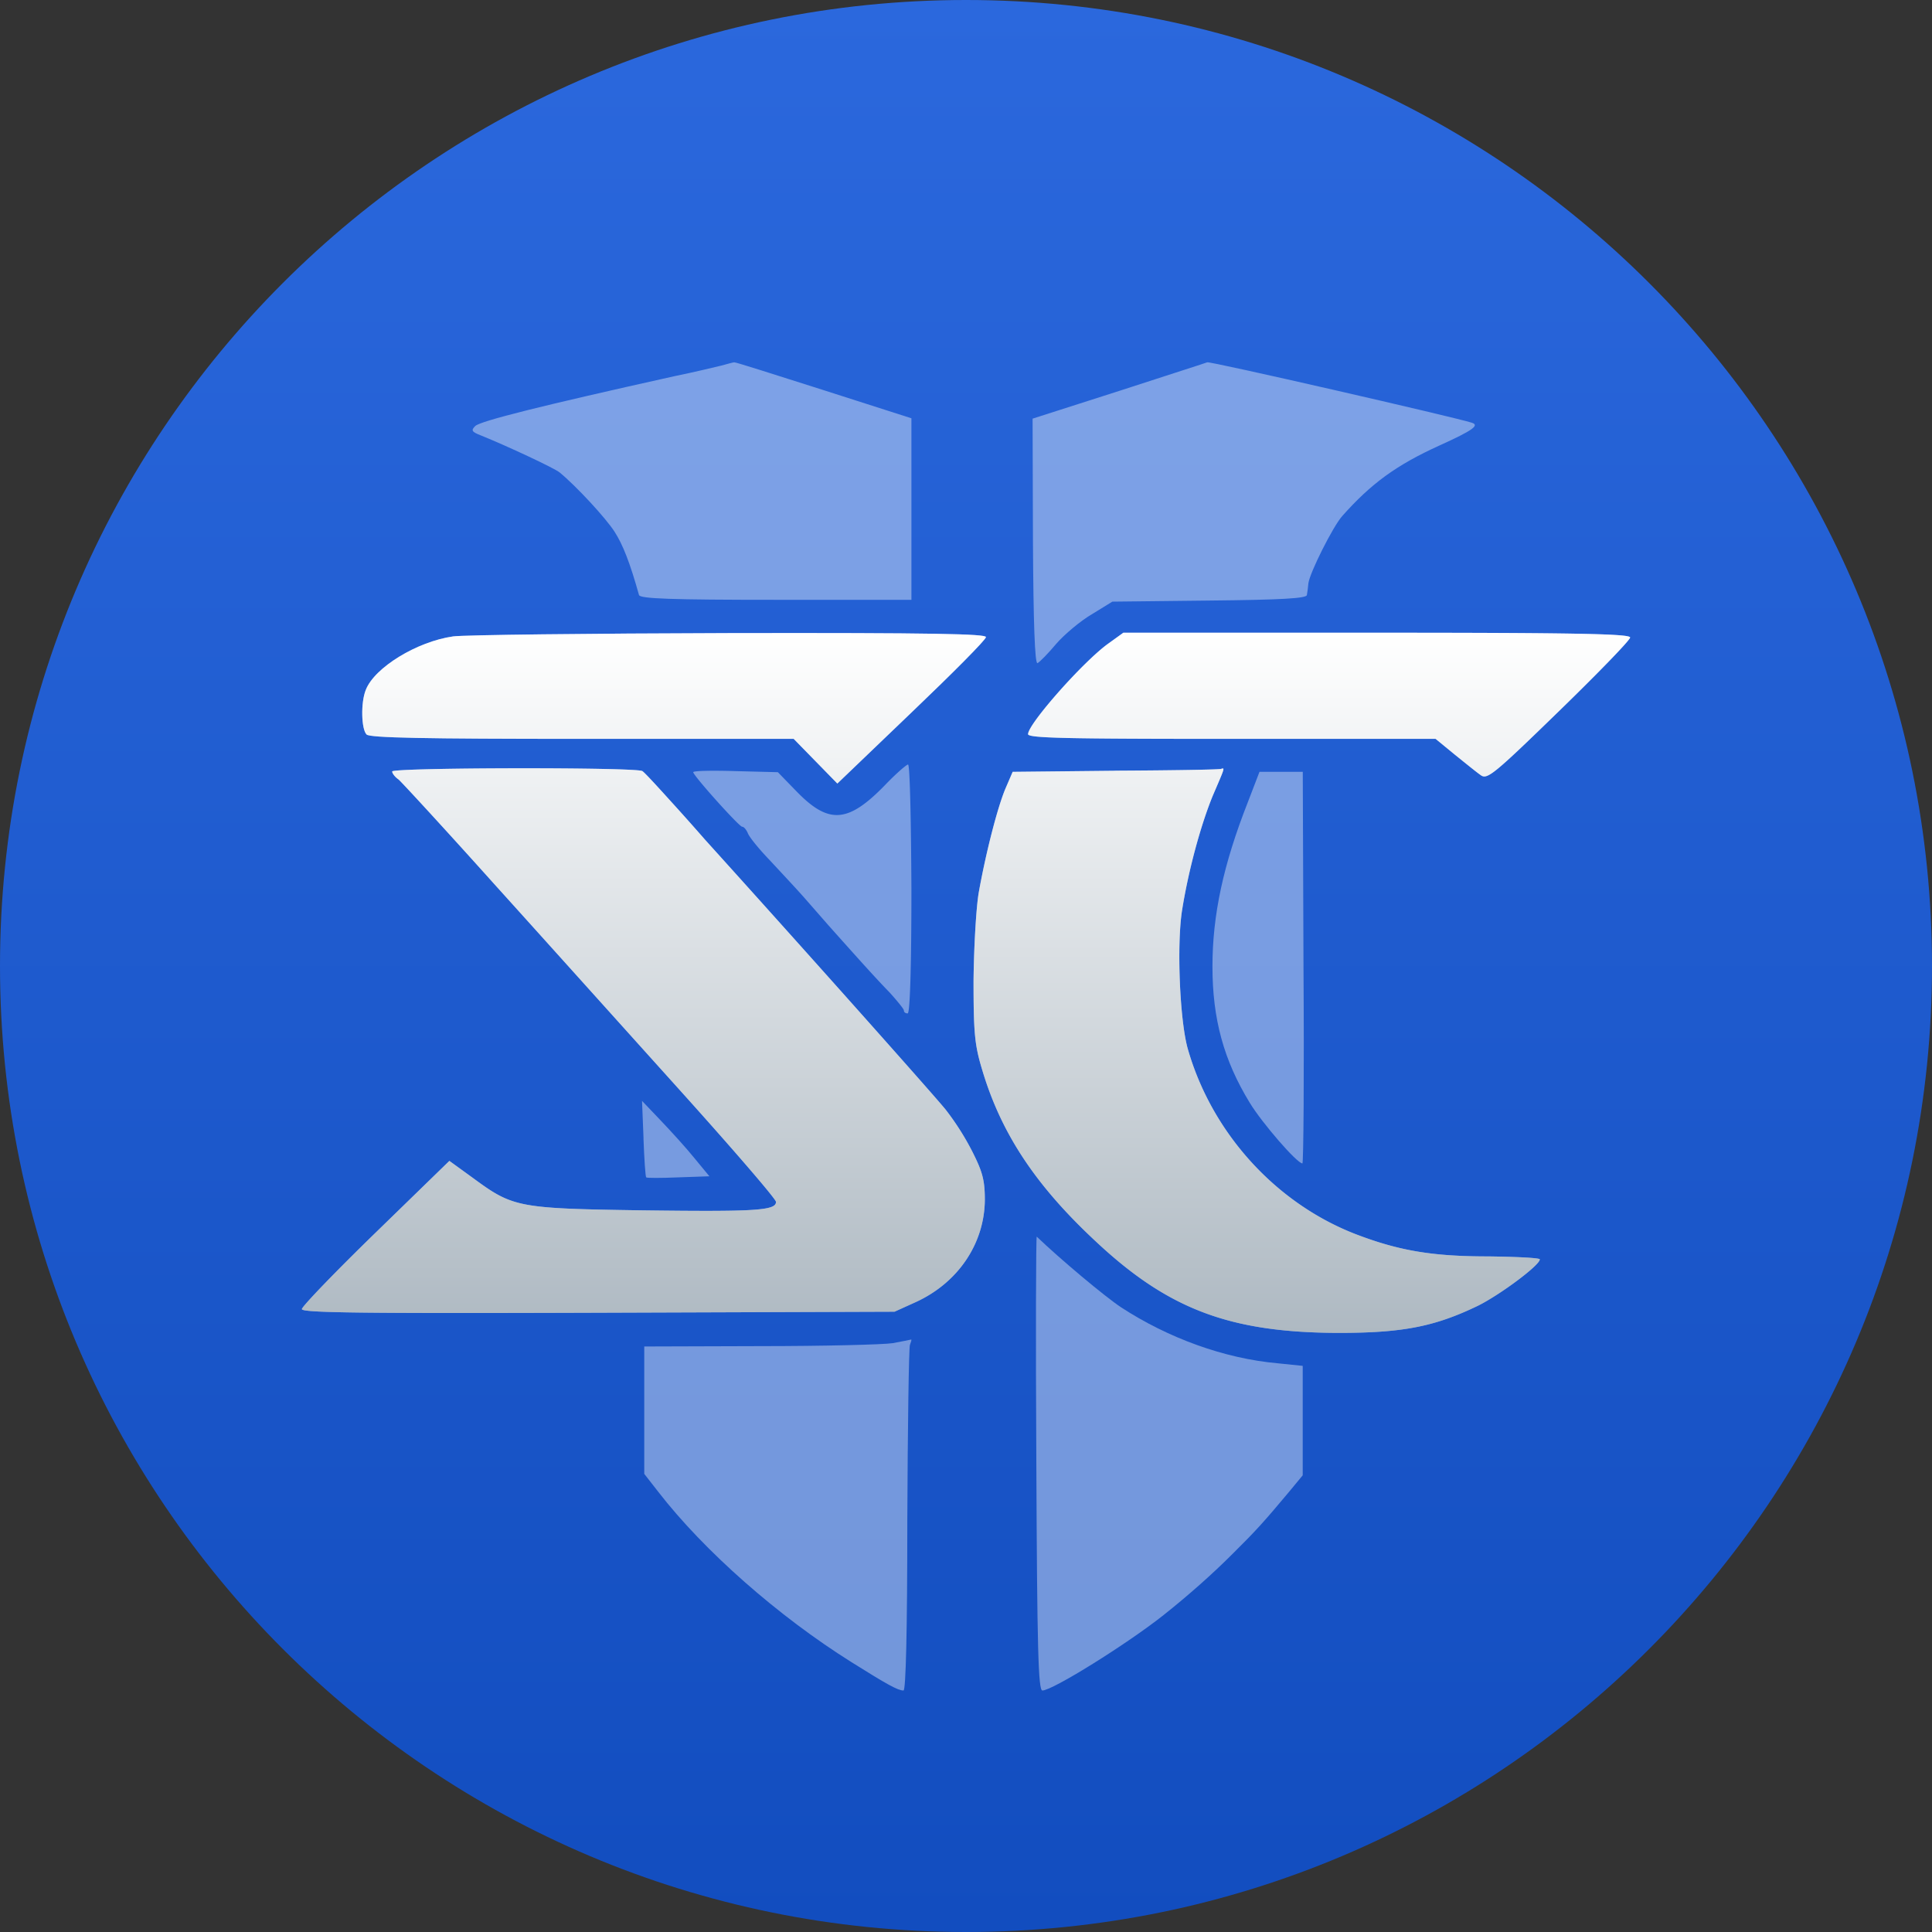
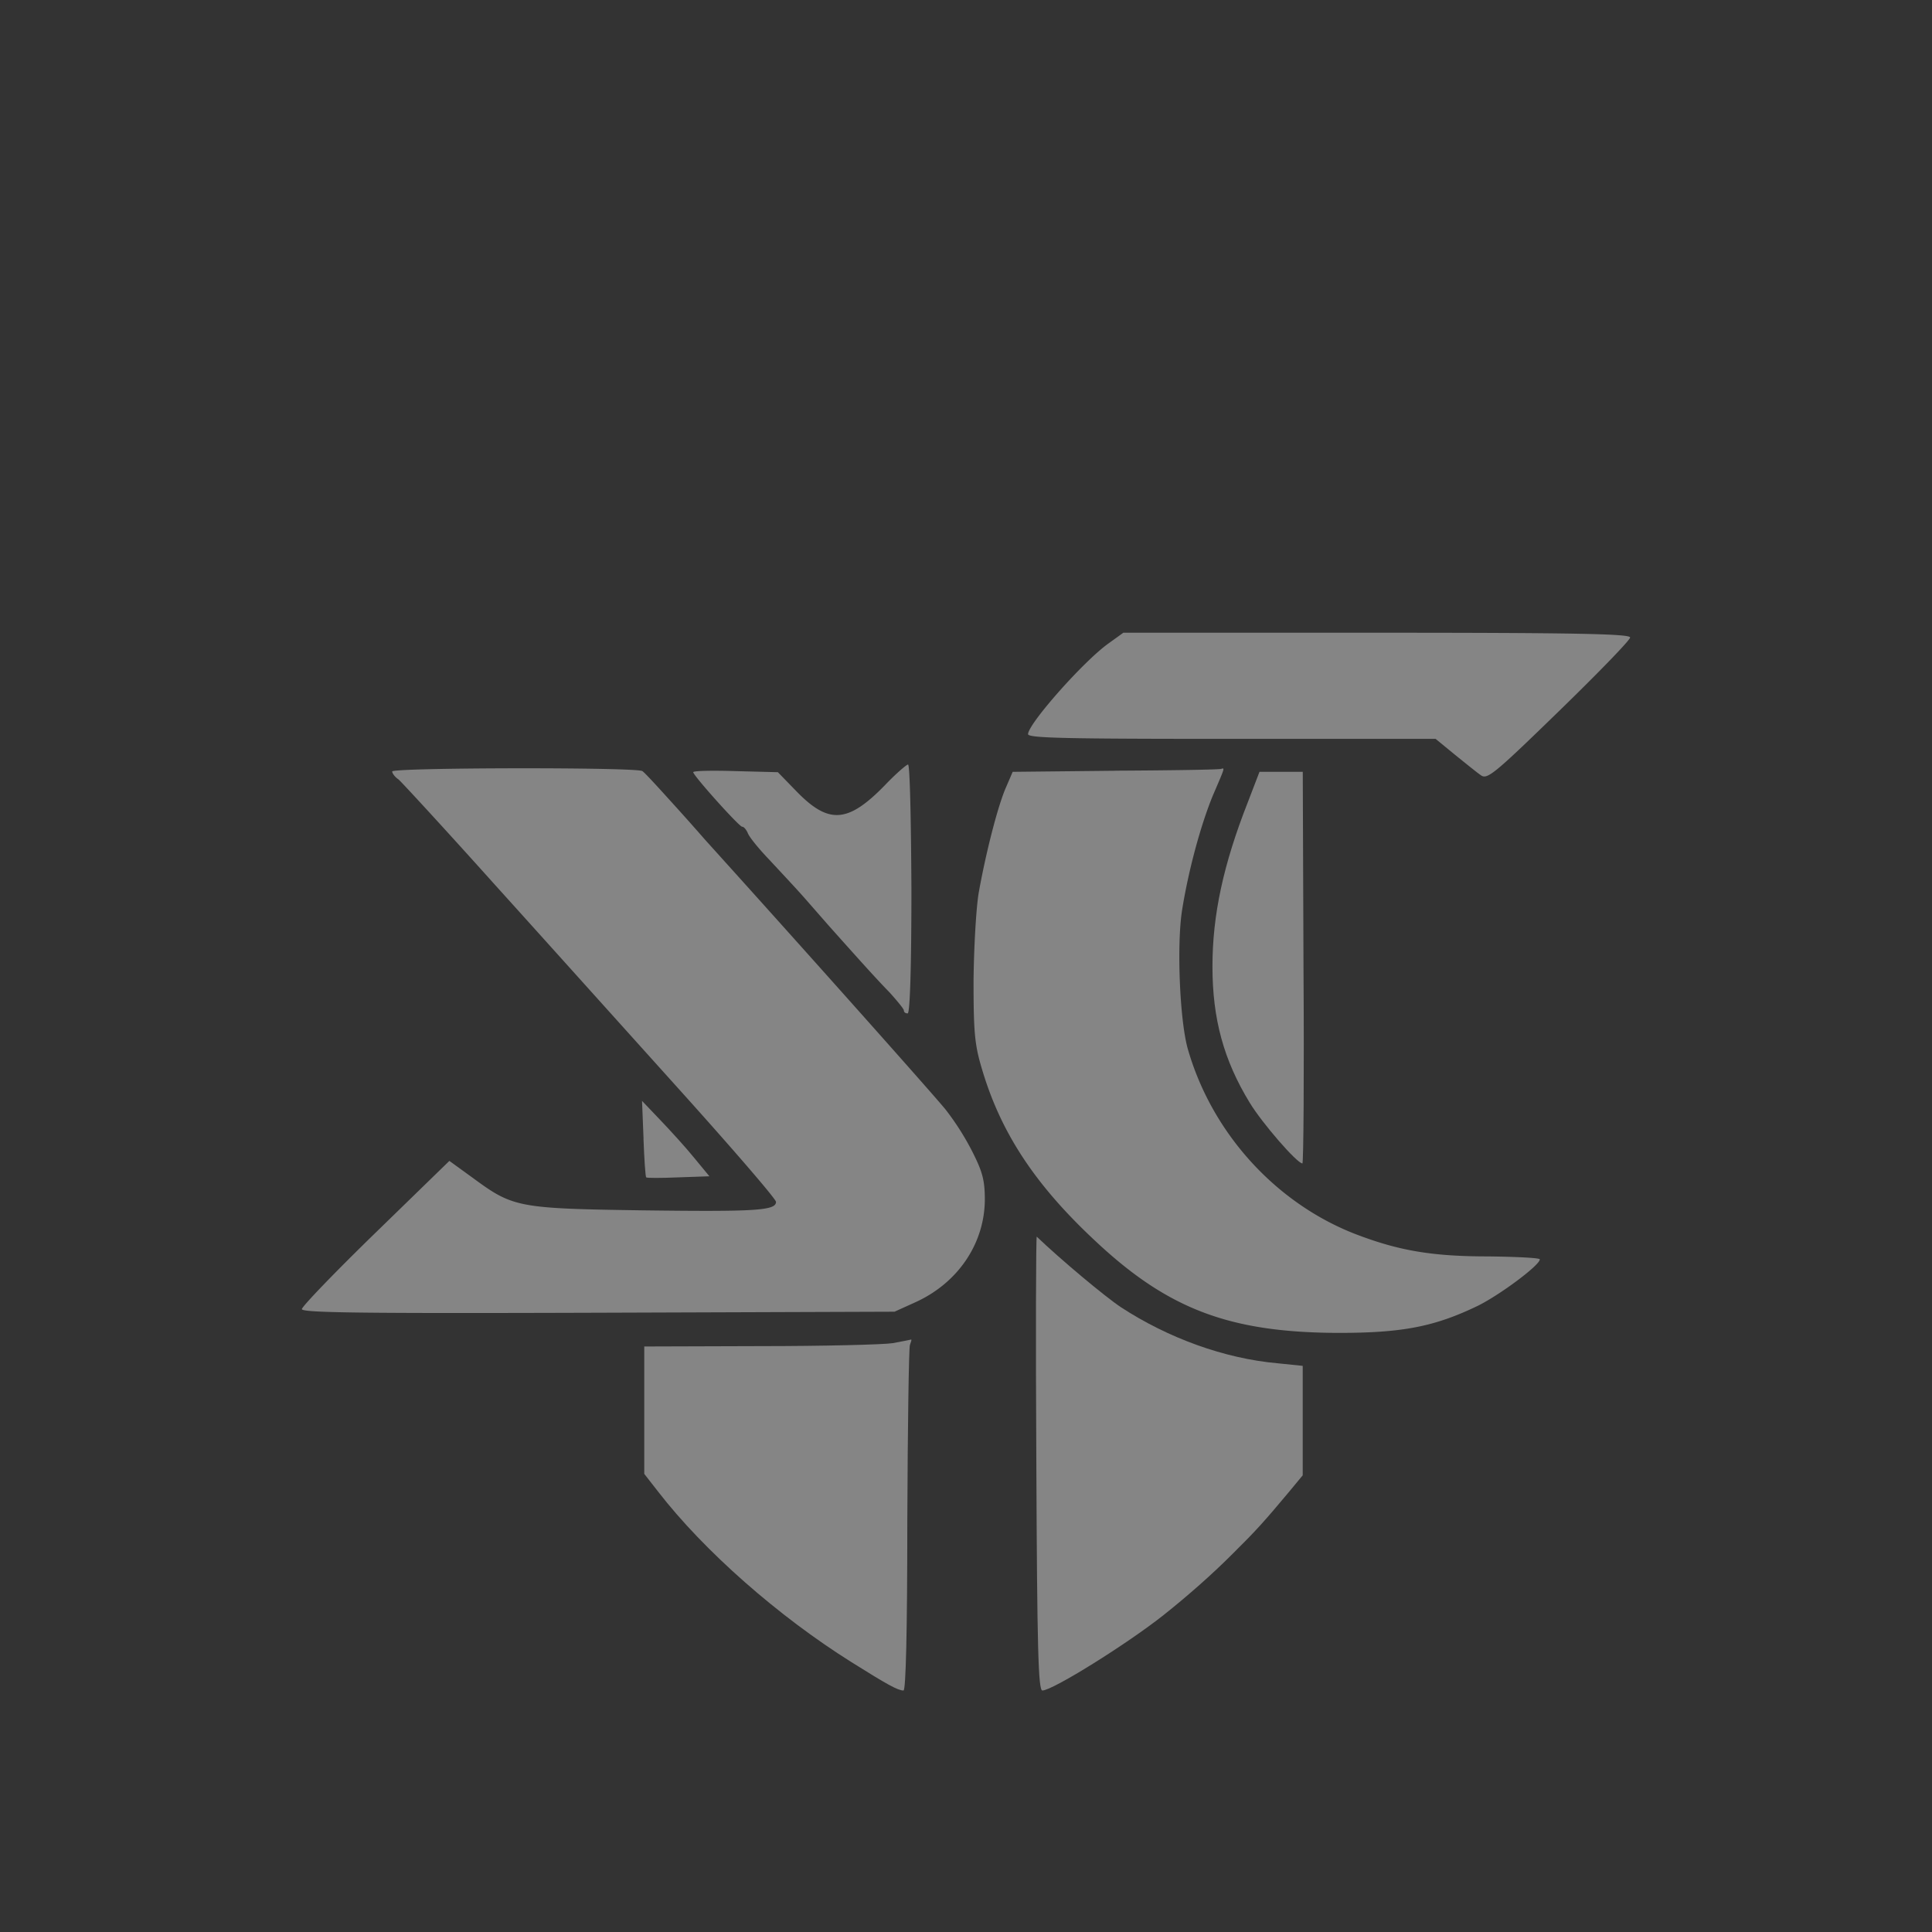
<svg xmlns="http://www.w3.org/2000/svg" viewBox="0 0 32 32" fill="none">
  <rect x="0" y="0" width="32" height="32" fill="#333333" stroke="none" />
-   <path d="M16 32c8.837 0 16-7.163 16-16S24.837 0 16 0 0 7.163 0 16s7.163 16 16 16z" fill="url(#a)" />
  <g opacity=".4" fill="#fff">
-     <path d="M11.949 6.055c-.1.024-.455.11-.779.176-2.206.49-3.203.74-3.297.824-.075.073-.062.097.094.158.423.17 1.215.54 1.302.612.274.224.767.758.91.982.137.212.256.516.405 1.049.019.06.524.079 2.269.079h2.243V6.928l-1.458-.467c-.798-.254-1.465-.467-1.477-.46-.013 0-.106.024-.212.054zm6.594.418l-1.44.461.006 2.037c.007 1.334.031 2.03.075 2.013.037-.019.175-.158.312-.322.137-.157.405-.382.592-.49l.336-.207 1.608-.018c1.197-.012 1.608-.036 1.614-.091.007-.042.02-.127.025-.194.02-.17.405-.94.561-1.115.474-.534.892-.843 1.614-1.17.549-.249.667-.334.53-.376-.28-.091-4.356-1.025-4.381-1-.006.006-.655.212-1.452.472zM7.505 10.541c-.598.085-1.302.515-1.446.885-.087.212-.074.655.013.74.056.054.935.072 3.571.072h3.503l.723.74 1.227-1.176c.673-.643 1.234-1.206 1.234-1.249.013-.054-.872-.073-4.238-.067-2.343.006-4.406.03-4.587.055z" />
    <path d="M18.362 10.656c-.411.291-1.334 1.334-1.334 1.504 0 .066.649.078 3.372.078h3.378l.318.261c.174.14.367.297.43.34.106.078.212-.007 1.296-1.061.648-.63 1.178-1.176 1.178-1.219 0-.06-.866-.079-4.194-.079h-4.2l-.244.176zm-3.696 2.34c-.617.637-.935.661-1.464.121l-.318-.327-.704-.018c-.38-.012-.698-.006-.698.018 0 .055.76.903.81.903.03 0 .068.049.093.103.019.061.181.261.362.449.174.188.442.473.586.637l.392.448c.611.685.81.903 1.016 1.115.125.14.23.267.23.291 0 .03.026.049.063.049.037 0 .062-.733.062-2.061-.006-1.134-.025-2.061-.056-2.061-.025 0-.2.151-.374.333zm-8.17-.218c0 .03.043.09.106.133.056.049.766.819 1.576 1.722.81.897 2.194 2.437 3.073 3.413s1.602 1.813 1.602 1.861c0 .145-.343.164-2.219.14-2.057-.03-2.138-.049-2.798-.534l-.393-.285-1.221 1.188C5.548 21.071 5 21.641 5 21.683c0 .06.96.073 4.911.06l4.905-.017.349-.158c.704-.321 1.14-.97 1.147-1.691 0-.328-.038-.467-.206-.8a4.412 4.412 0 00-.443-.698c-.18-.224-2.225-2.522-3.988-4.474a41.764 41.764 0 00-.567-.636c-.225-.249-.43-.473-.468-.497-.087-.067-4.144-.06-4.144.006zm11.978-.012l-1.701.018-.112.26c-.131.298-.33 1.068-.45 1.74-.043.25-.08.904-.086 1.455 0 .867.018 1.067.143 1.48.312 1.048.879 1.91 1.882 2.843 1.203 1.127 2.225 1.51 4.02 1.515 1.06 0 1.59-.103 2.306-.448.368-.182 1.028-.673 1.028-.77 0-.025-.386-.043-.86-.049-.928 0-1.483-.097-2.194-.37-1.327-.515-2.386-1.685-2.78-3.08-.13-.478-.18-1.696-.093-2.272.106-.673.312-1.425.511-1.91.206-.479.2-.46.137-.443-.03.013-.816.025-1.75.03z" />
    <path d="M20.668 13.287c-.405 1.03-.586 1.867-.586 2.722 0 .867.187 1.552.617 2.255.206.34.785 1.006.873 1.006.018 0 .03-1.46.018-3.243l-.012-3.243h-.717l-.193.503zm-10.01 5.571c.013.346.032.63.045.643.006.012.249.012.53 0l.517-.018-.25-.303c-.137-.17-.392-.449-.56-.625l-.306-.321.025.624zm6.507 5.365c.013 3.086.032 3.777.1 3.777.168 0 1.402-.77 2.007-1.249.411-.327.816-.685 1.153-1.024.38-.376.511-.522.922-1.013l.23-.278v-1.813l-.417-.043c-.878-.078-1.813-.418-2.592-.927-.274-.182-1.01-.8-1.396-1.17-.013-.018-.019 1.667-.007 3.74zm-2.38-1.976c-.156.024-1.14.049-2.194.049l-1.92.006v2.11l.231.296c.76.982 1.988 2.061 3.197 2.82.598.375.773.472.866.472.038 0 .063-.964.063-2.813.006-1.552.025-2.861.043-2.91.02-.054.032-.09.02-.09-.013.005-.15.03-.306.06z" />
  </g>
-   <path d="M7.505 10.541c-.598.085-1.302.515-1.446.885-.087.212-.074.655.013.74.056.054.935.072 3.571.072h3.503l.723.74 1.227-1.176c.673-.643 1.234-1.206 1.234-1.249.013-.054-.872-.073-4.238-.067-2.343.006-4.406.03-4.587.055z" fill="url(#b)" />
-   <path d="M18.362 10.656c-.411.291-1.334 1.334-1.334 1.504 0 .066.649.078 3.372.078h3.378l.318.261c.174.14.367.297.43.34.106.078.212-.007 1.296-1.061.648-.63 1.178-1.176 1.178-1.219 0-.06-.866-.079-4.194-.079h-4.2l-.244.176zM6.496 12.778c0 .03.043.09.106.133.056.049.766.819 1.576 1.722.81.897 2.194 2.437 3.073 3.413s1.602 1.813 1.602 1.861c0 .145-.343.164-2.219.14-2.057-.03-2.138-.049-2.798-.534l-.393-.285-1.221 1.188C5.548 21.071 5 21.641 5 21.683c0 .06.96.073 4.911.06l4.905-.017.349-.158c.704-.321 1.14-.97 1.147-1.691 0-.328-.038-.467-.206-.8a4.412 4.412 0 00-.443-.698c-.18-.224-2.225-2.522-3.988-4.474a42.263 42.263 0 00-.567-.636c-.225-.249-.43-.473-.468-.497-.087-.067-4.144-.06-4.144.006zm11.978-.012l-1.701.018-.112.26c-.131.298-.33 1.068-.45 1.74-.043.25-.08.904-.086 1.455 0 .867.018 1.067.143 1.48.312 1.048.879 1.91 1.882 2.843 1.203 1.127 2.225 1.51 4.02 1.515 1.06 0 1.59-.103 2.306-.448.368-.182 1.028-.673 1.028-.77 0-.024-.386-.043-.86-.049-.928 0-1.483-.097-2.194-.37-1.327-.515-2.386-1.685-2.78-3.08-.13-.478-.18-1.696-.093-2.272.106-.673.312-1.425.511-1.91.206-.479.2-.46.137-.443-.03.013-.816.025-1.75.03z" fill="url(#c)" />
  <defs>
    <linearGradient id="a" x1="16" y1="0" x2="16" y2="32" gradientUnits="userSpaceOnUse">
      <stop stop-color="#2B68DD" />
      <stop offset="1" stop-color="#124DBF" />
    </linearGradient>
    <linearGradient id="b" x1="16" y1="10.48" x2="16" y2="22.077" gradientUnits="userSpaceOnUse">
      <stop stop-color="#fff" />
      <stop offset="1" stop-color="#AEB9C2" />
    </linearGradient>
    <linearGradient id="c" x1="16" y1="10.48" x2="16" y2="22.077" gradientUnits="userSpaceOnUse">
      <stop stop-color="#fff" />
      <stop offset="1" stop-color="#AEB9C2" />
    </linearGradient>
  </defs>
</svg>